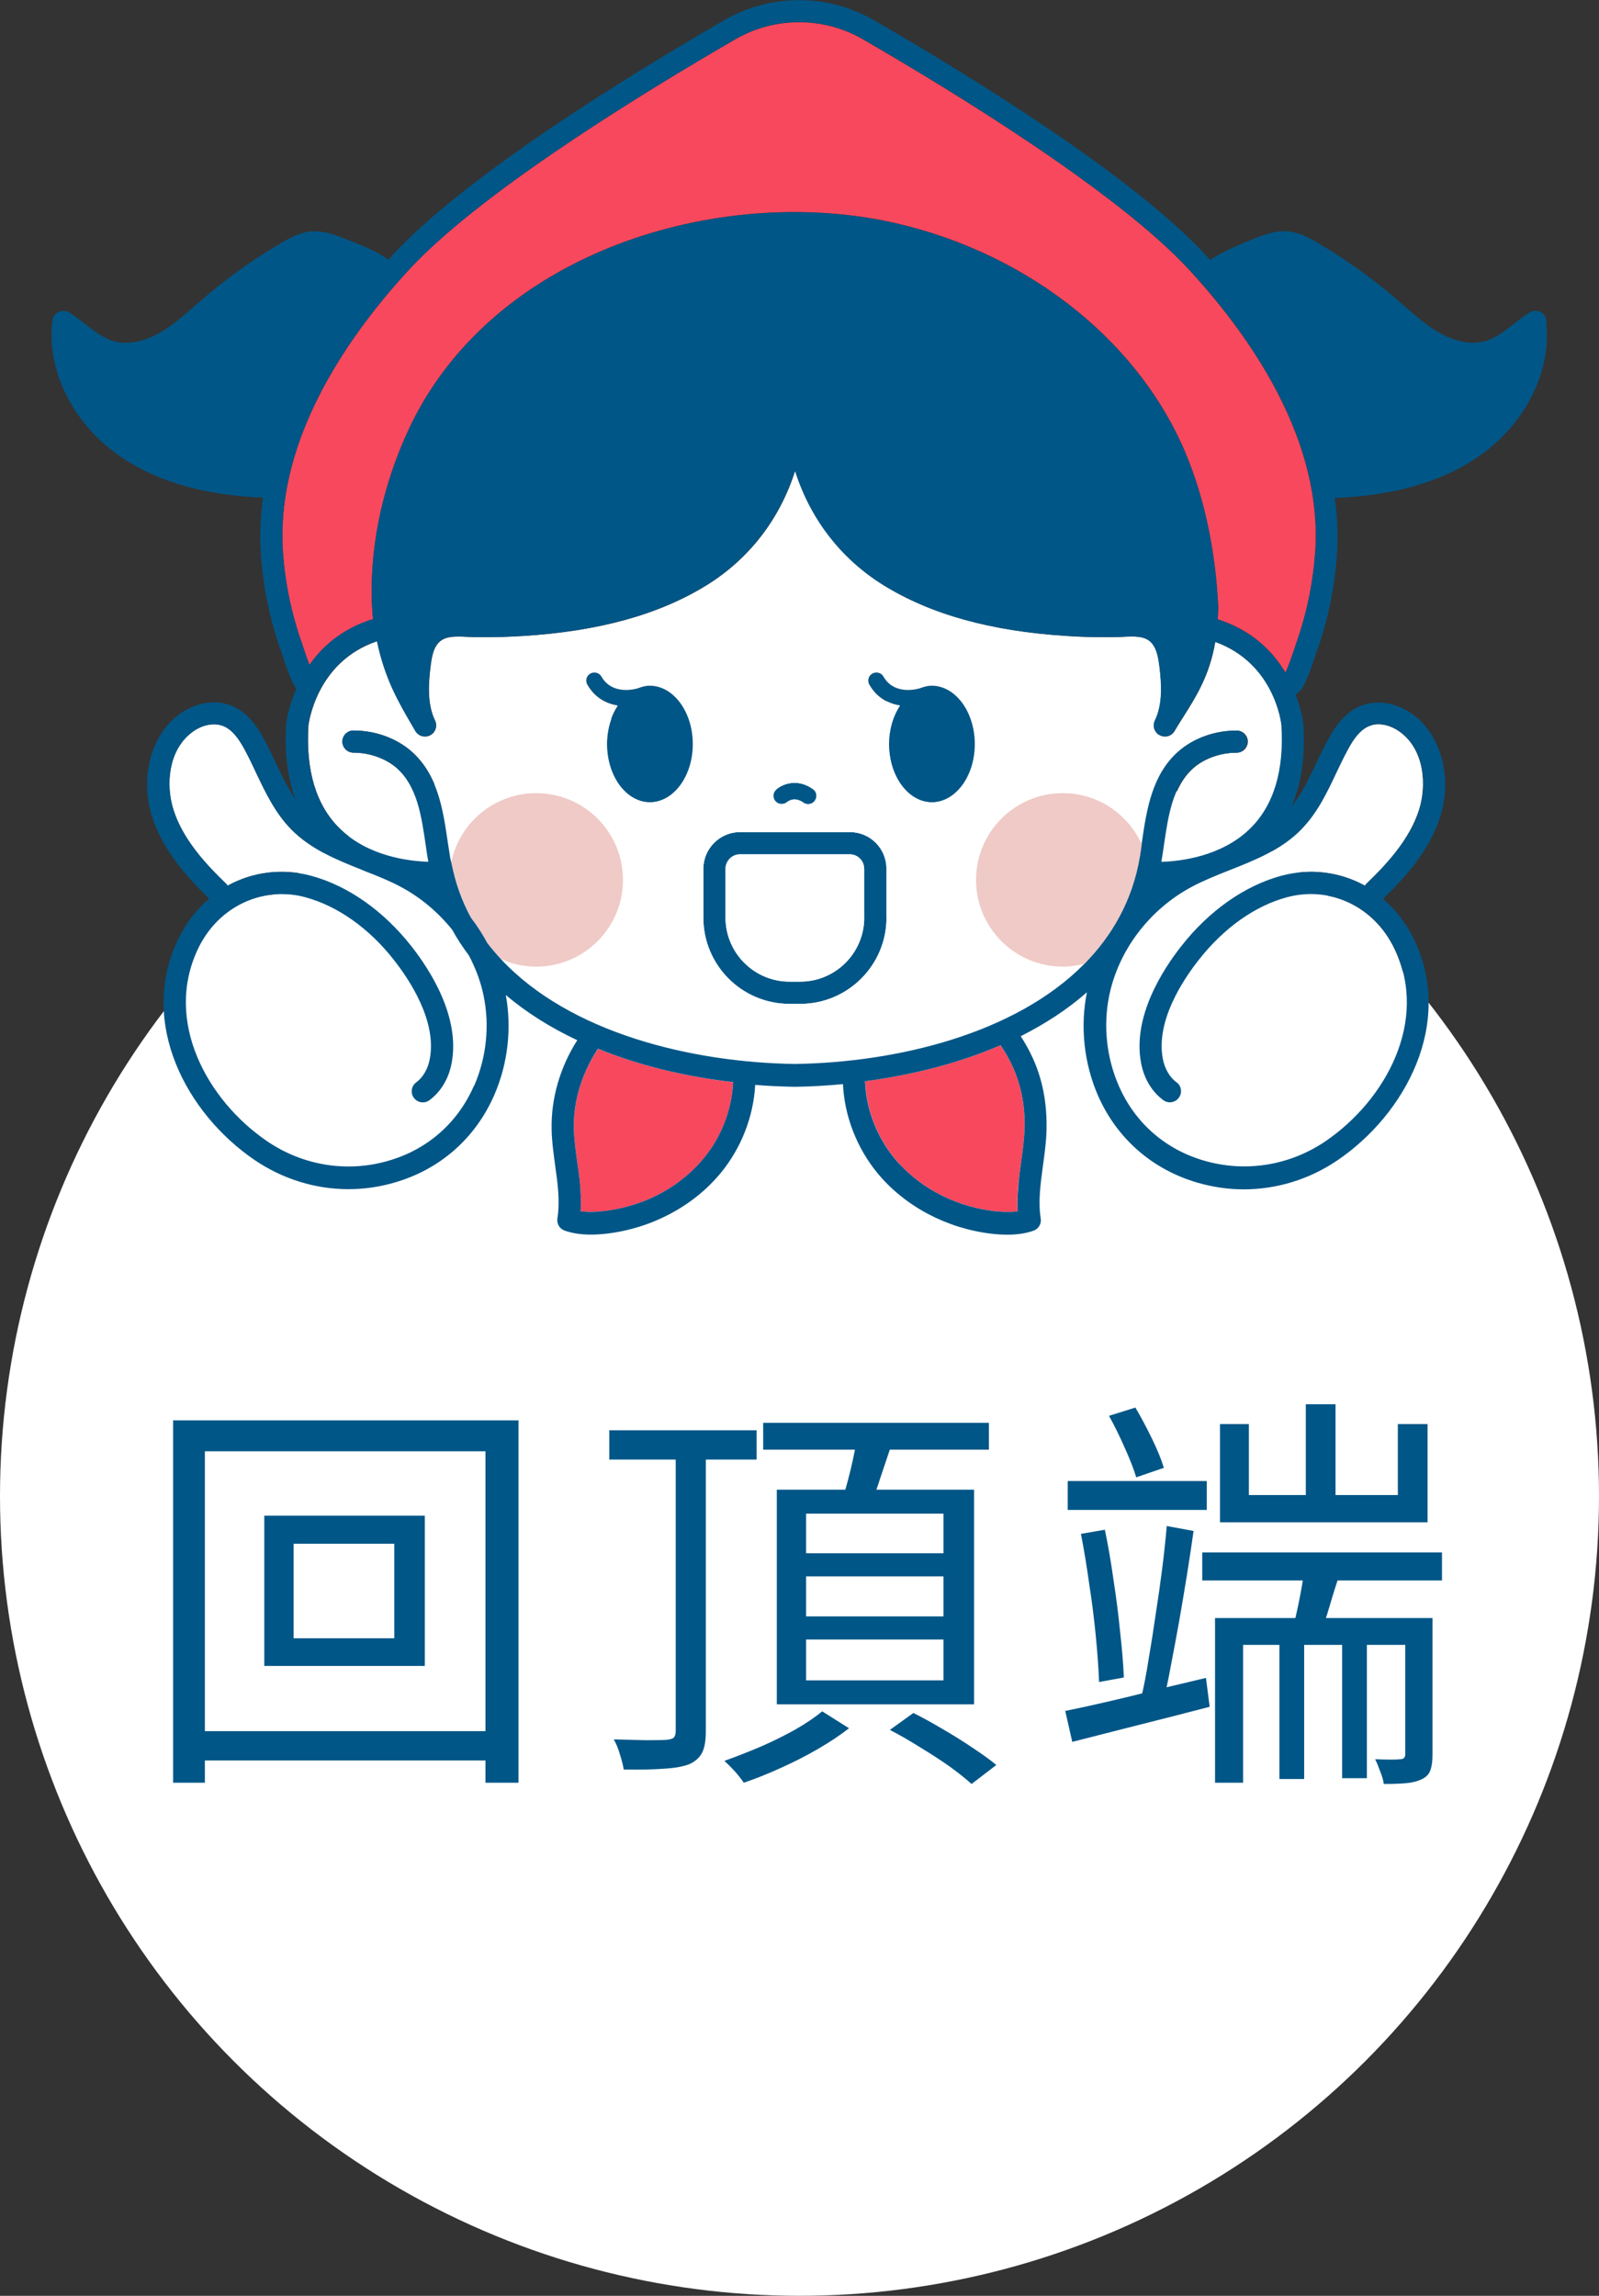
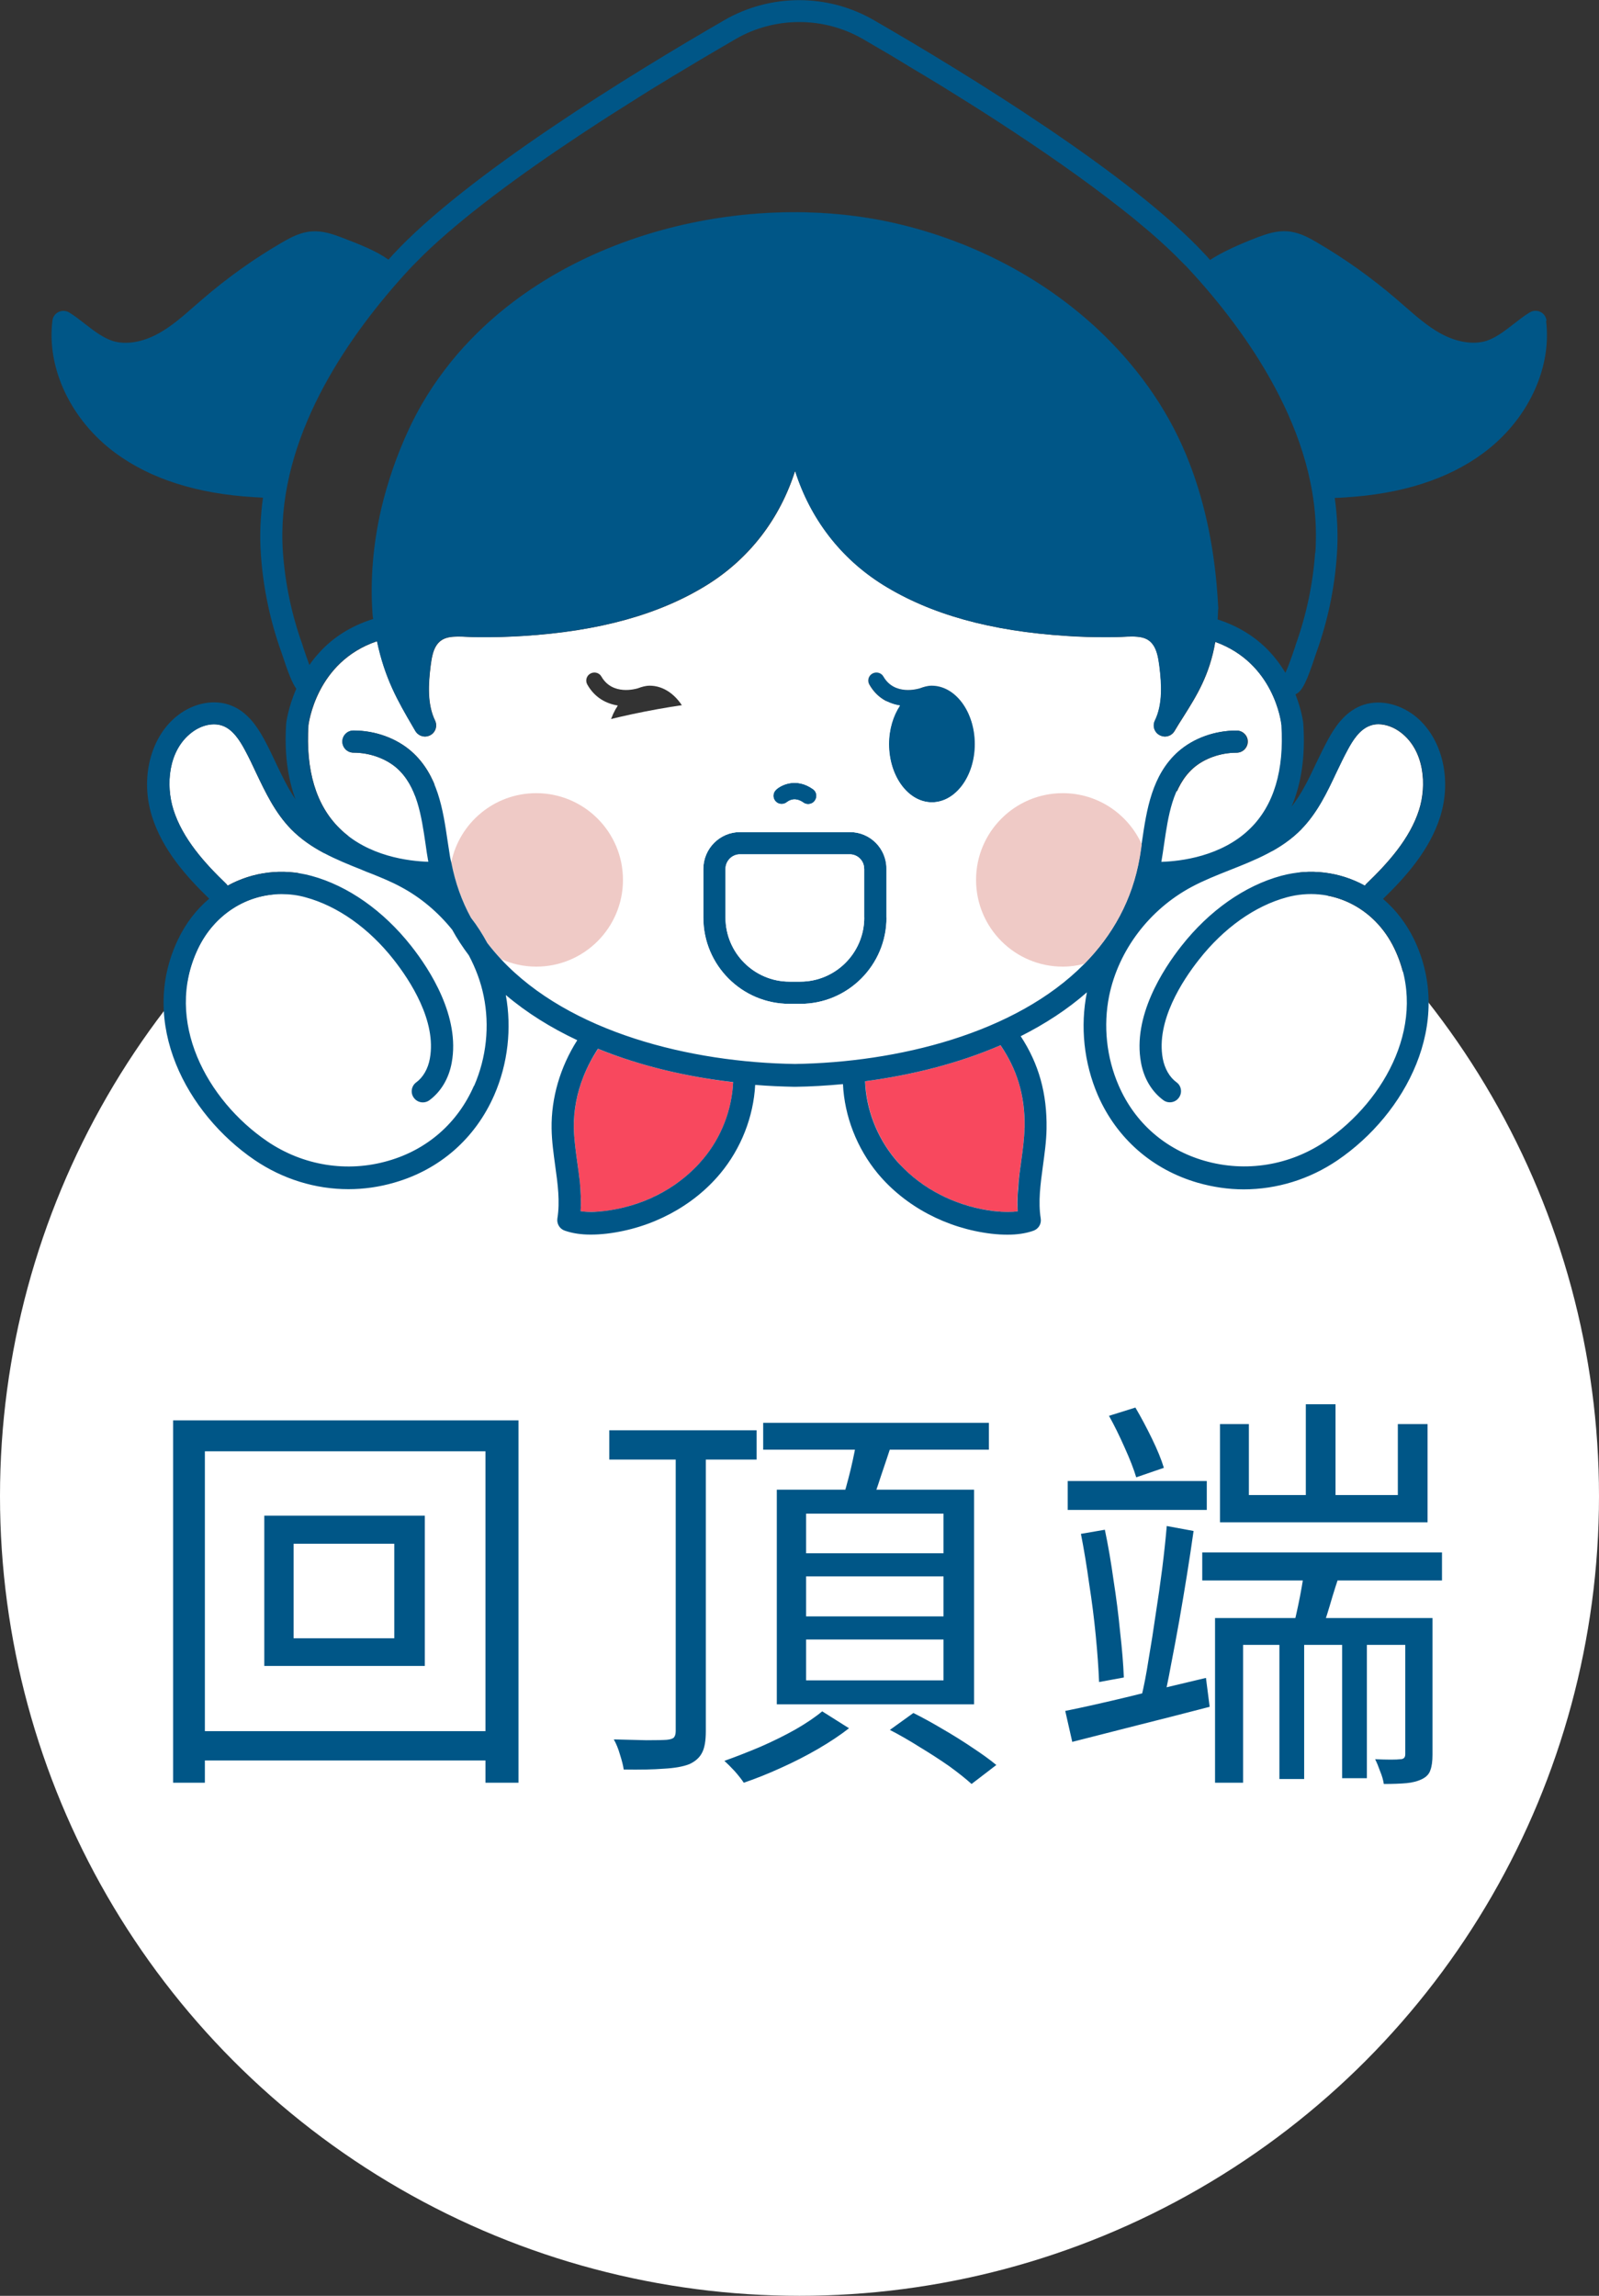
<svg xmlns="http://www.w3.org/2000/svg" width="62" height="89" viewBox="0 0 62 89" fill="none">
  <rect x="0" y="0" width="62" height="89" fill="#333333" stroke="none" />
  <g clip-path="url(#clip0_163_10286)">
    <circle cx="31" cy="58" r="31" fill="white" />
    <g clip-path="url(#clip1_163_10286)">
-       <path d="M25.198 26.582C25.039 26.582 24.887 26.627 24.743 26.682C24.665 26.705 23.755 26.971 23.326 26.227C23.241 26.072 23.045 26.024 22.897 26.113C22.741 26.198 22.69 26.394 22.782 26.542C23.078 27.06 23.529 27.278 23.962 27.352C23.7 27.748 23.537 28.269 23.537 28.846C23.537 30.093 24.284 31.103 25.205 31.103C26.126 31.103 26.877 30.089 26.877 28.846C26.877 27.604 26.126 26.582 25.205 26.582H25.198Z" fill="#005687" />
      <path d="M30.521 31.092C30.569 31.055 30.809 30.874 31.15 31.114C31.205 31.159 31.272 31.173 31.335 31.173C31.438 31.173 31.538 31.125 31.597 31.036C31.701 30.889 31.668 30.689 31.52 30.589C30.891 30.145 30.31 30.411 30.088 30.615C29.959 30.737 29.951 30.933 30.066 31.062C30.181 31.195 30.388 31.203 30.517 31.092H30.521Z" fill="#005687" />
      <path d="M32.955 32.257H28.694C27.909 32.257 27.273 32.901 27.273 33.685V35.575C27.273 37.414 28.768 38.916 30.613 38.916H31.035C32.874 38.916 34.376 37.417 34.376 35.575V33.674C34.376 32.893 33.743 32.257 32.959 32.257H32.955ZM33.51 35.575C33.51 36.94 32.397 38.054 31.032 38.054H30.61C29.245 38.054 28.131 36.94 28.131 35.575V33.685C28.131 33.374 28.383 33.119 28.69 33.119H32.951C33.258 33.119 33.506 33.371 33.506 33.674V35.575H33.51Z" fill="#005687" />
      <path d="M36.133 26.582C35.974 26.582 35.822 26.627 35.678 26.682C35.6 26.705 34.69 26.971 34.261 26.227C34.176 26.072 33.98 26.024 33.832 26.113C33.676 26.198 33.625 26.394 33.717 26.542C34.013 27.06 34.464 27.278 34.897 27.352C34.635 27.748 34.472 28.269 34.472 28.846C34.472 30.093 35.219 31.103 36.14 31.103C37.061 31.103 37.812 30.089 37.812 28.846C37.812 27.604 37.061 26.582 36.14 26.582H36.133Z" fill="#005687" />
      <path d="M39.591 45.064C39.654 44.598 39.717 44.158 39.725 43.721C39.747 42.489 39.455 41.49 38.792 40.521C37.146 41.231 35.337 41.679 33.547 41.916C33.588 42.992 33.998 44.072 34.705 44.927C35.622 46.033 37.024 46.773 38.548 46.95C38.903 46.995 39.203 46.999 39.458 46.958C39.414 46.31 39.503 45.678 39.588 45.064H39.591Z" fill="#F8485E" />
      <path d="M28.427 41.953C26.648 41.746 24.843 41.328 23.189 40.662C22.571 41.583 22.235 42.656 22.25 43.717C22.257 44.158 22.32 44.598 22.383 45.06C22.468 45.678 22.556 46.31 22.512 46.958C22.771 46.995 23.071 46.991 23.43 46.95C24.761 46.791 25.997 46.207 26.903 45.323C27.033 45.197 27.155 45.064 27.269 44.927C27.972 44.087 28.383 43.022 28.427 41.953Z" fill="#F8485E" />
-       <path d="M50.242 24.988C50.652 23.845 50.904 22.65 50.992 21.437C51.307 17.087 48.51 13.069 46.109 10.461C43.32 7.439 36.98 3.562 33.443 1.517C31.927 0.644 30.04 0.644 28.523 1.517C25.209 3.437 19.427 6.962 16.419 9.884C16.22 10.08 16.031 10.269 15.857 10.458C15.709 10.617 15.565 10.78 15.413 10.95C13.127 13.558 10.682 17.346 10.974 21.433C11.059 22.643 11.315 23.841 11.725 24.985L11.755 25.084C11.858 25.395 11.94 25.613 11.999 25.776C12.125 25.595 12.265 25.417 12.428 25.247C12.913 24.733 13.575 24.274 14.47 23.997C14.463 23.919 14.448 23.845 14.441 23.764V23.742C14.281 21.43 14.788 18.888 15.868 16.602C16.479 15.304 17.285 14.161 18.24 13.169C22.368 8.871 29.241 7.41 34.683 8.641C39.995 9.844 44.374 13.395 46.113 17.919C46.749 19.569 47.127 21.43 47.234 23.446V23.464C47.238 23.501 47.241 23.538 47.241 23.575C47.241 23.597 47.234 23.619 47.234 23.645C47.23 23.771 47.227 23.89 47.215 24.008C48.555 24.43 49.361 25.266 49.842 26.072C49.908 25.939 50.02 25.658 50.212 25.084L50.242 24.985V24.988Z" fill="#F8485E" />
      <path d="M38.552 46.947C37.028 46.766 35.626 46.029 34.709 44.923C35.626 46.029 37.028 46.769 38.552 46.947C38.911 46.991 39.207 46.995 39.466 46.954C39.207 46.991 38.911 46.987 38.556 46.947H38.552Z" fill="#005687" />
-       <path d="M22.512 46.958C22.556 46.31 22.468 45.678 22.383 45.06C22.32 44.594 22.257 44.154 22.25 43.717C22.231 42.656 22.568 41.583 23.189 40.662C22.568 41.583 22.231 42.656 22.25 43.721C22.257 44.161 22.32 44.602 22.383 45.064C22.468 45.682 22.556 46.314 22.512 46.962C22.771 46.999 23.071 46.995 23.43 46.954C23.071 46.999 22.771 47.002 22.512 46.962V46.958Z" fill="#005687" />
      <path d="M12.428 25.251C12.913 24.737 13.575 24.278 14.47 24.004C13.575 24.278 12.913 24.737 12.428 25.255V25.251Z" fill="#005687" />
      <path d="M11.725 24.988C11.315 23.845 11.063 22.65 10.974 21.437C10.682 17.349 13.124 13.561 15.413 10.957C15.565 10.783 15.709 10.62 15.857 10.461C16.031 10.273 16.22 10.08 16.42 9.888C16.22 10.084 16.031 10.276 15.857 10.465C15.709 10.624 15.565 10.787 15.413 10.957C13.127 13.565 10.682 17.353 10.974 21.441C11.059 22.65 11.315 23.849 11.725 24.992L11.755 25.092C11.858 25.402 11.94 25.621 11.999 25.787C11.94 25.625 11.858 25.402 11.755 25.096L11.725 24.996V24.988Z" fill="#005687" />
      <path d="M47.216 24.012C47.223 23.897 47.227 23.775 47.234 23.649C47.234 23.623 47.242 23.601 47.242 23.579C47.242 23.542 47.238 23.505 47.234 23.468V23.449C47.127 21.433 46.753 19.573 46.113 17.923C44.371 13.399 39.995 9.847 34.683 8.645C29.241 7.413 22.368 8.874 18.24 13.173C22.368 8.874 29.241 7.417 34.683 8.649C39.995 9.851 44.375 13.402 46.113 17.926C46.749 19.576 47.127 21.437 47.234 23.453V23.471C47.238 23.509 47.242 23.546 47.242 23.582C47.242 23.605 47.234 23.627 47.234 23.653C47.23 23.779 47.227 23.897 47.216 24.015C48.555 24.437 49.361 25.273 49.846 26.079C49.365 25.273 48.558 24.437 47.219 24.015L47.216 24.012Z" fill="#005687" />
      <path d="M46.198 34.384C44.556 35.257 43.357 36.84 42.998 38.612C42.765 39.767 42.895 41.002 43.372 42.093C43.997 43.532 45.177 44.568 46.694 45.001C48.292 45.463 50.005 45.186 51.392 44.243C53.726 42.648 55.402 39.578 54.07 36.785C53.293 35.146 51.577 34.329 49.89 34.787C48.654 35.124 47.441 35.982 46.483 37.203C45.847 38.013 44.811 39.585 45.077 41.039C45.151 41.431 45.344 41.764 45.606 41.956C45.799 42.093 45.843 42.367 45.703 42.556C45.566 42.748 45.292 42.792 45.103 42.656C44.656 42.326 44.345 41.812 44.234 41.194C43.905 39.411 45.077 37.591 45.806 36.67C46.879 35.305 48.255 34.34 49.668 33.955C50.807 33.644 51.954 33.803 52.92 34.336C52.938 34.31 52.957 34.281 52.983 34.258C53.793 33.478 54.666 32.527 55.025 31.384C55.32 30.441 55.232 29.109 54.325 28.406C54.055 28.195 53.733 28.077 53.441 28.077C53.316 28.077 53.197 28.099 53.086 28.147C52.705 28.299 52.439 28.721 52.25 29.072C52.095 29.357 51.954 29.657 51.81 29.956C51.451 30.718 51.077 31.506 50.456 32.146C49.672 32.949 48.643 33.352 47.652 33.744C47.156 33.937 46.65 34.14 46.191 34.388L46.198 34.384Z" fill="white" />
      <path d="M18.177 37.033C17.94 36.718 17.722 36.386 17.529 36.038C16.989 35.364 16.323 34.791 15.55 34.384C15.184 34.184 14.788 34.022 14.392 33.863C14.263 33.815 14.133 33.766 14.004 33.707C13.039 33.322 12.047 32.919 11.285 32.142C10.664 31.506 10.29 30.715 9.927 29.953C9.791 29.657 9.646 29.353 9.491 29.068C9.302 28.713 9.036 28.292 8.655 28.144C8.292 27.996 7.812 28.096 7.419 28.403C6.513 29.105 6.424 30.437 6.72 31.38C7.079 32.523 7.952 33.474 8.762 34.255C8.788 34.277 8.81 34.306 8.825 34.332C9.791 33.803 10.941 33.644 12.077 33.951C13.49 34.336 14.858 35.302 15.939 36.667C16.667 37.588 17.84 39.408 17.511 41.191C17.4 41.809 17.089 42.323 16.642 42.652C16.449 42.789 16.179 42.748 16.042 42.552C15.902 42.363 15.942 42.09 16.139 41.953C16.401 41.76 16.593 41.428 16.664 41.035C16.93 39.582 15.902 38.009 15.262 37.199C14.3 35.975 13.087 35.117 11.847 34.784C11.537 34.699 11.222 34.658 10.915 34.658C9.558 34.658 8.3 35.45 7.667 36.781C6.339 39.574 8.011 42.645 10.353 44.239C11.74 45.182 13.449 45.46 15.043 44.997C16.56 44.561 17.74 43.529 18.369 42.09C18.846 40.998 18.976 39.763 18.739 38.609C18.628 38.057 18.428 37.532 18.166 37.033H18.177Z" fill="white" />
      <path d="M49.69 28.099C49.683 28.01 49.409 25.709 47.123 24.885C46.905 26.168 46.398 26.975 45.902 27.763C45.78 27.951 45.662 28.144 45.544 28.34C45.466 28.477 45.318 28.554 45.174 28.554C45.103 28.554 45.037 28.536 44.97 28.502C44.763 28.395 44.682 28.144 44.785 27.933C45.092 27.3 45.044 26.516 44.959 25.832C44.922 25.547 44.874 25.255 44.741 25.04C44.5 24.655 44.119 24.655 43.476 24.692C43.291 24.7 43.106 24.703 42.928 24.703C42.407 24.703 41.881 24.692 41.374 24.655C38.419 24.47 36.085 23.819 34.239 22.672C32.585 21.637 31.416 20.094 30.832 18.252C30.247 20.098 29.078 21.64 27.425 22.672C25.579 23.819 23.245 24.47 20.289 24.655C19.734 24.689 19.168 24.707 18.599 24.703C18.465 24.703 18.328 24.7 18.184 24.692C17.533 24.659 17.156 24.659 16.912 25.04C16.778 25.255 16.734 25.547 16.697 25.832C16.612 26.516 16.564 27.3 16.871 27.933C16.971 28.144 16.889 28.395 16.686 28.502C16.623 28.536 16.553 28.554 16.483 28.554C16.331 28.554 16.19 28.477 16.109 28.34L16.005 28.162C15.436 27.186 14.929 26.312 14.622 24.859C12.243 25.661 11.97 28.092 11.962 28.11C11.851 29.86 12.254 31.214 13.168 32.113C14.274 33.208 15.872 33.389 16.616 33.411C16.612 33.4 16.608 33.385 16.608 33.374C16.575 33.163 16.538 32.949 16.508 32.727C16.346 31.621 16.179 30.474 15.387 29.775C14.962 29.405 14.337 29.179 13.712 29.179H13.708C13.471 29.179 13.279 28.987 13.279 28.75C13.279 28.514 13.471 28.321 13.708 28.321H13.712C14.552 28.321 15.369 28.617 15.957 29.131C16.986 30.041 17.185 31.403 17.363 32.605C17.392 32.816 17.422 33.027 17.459 33.23C17.47 33.304 17.489 33.371 17.507 33.441C17.818 31.906 19.175 30.752 20.799 30.752C22.66 30.752 24.166 32.261 24.166 34.118C24.166 35.975 22.66 37.48 20.799 37.48C20.311 37.48 19.852 37.377 19.438 37.192C22.09 40.04 26.796 41.194 30.832 41.254C34.782 41.194 39.377 40.085 42.055 37.373C41.789 37.443 41.508 37.48 41.215 37.48C39.358 37.48 37.853 35.975 37.853 34.118C37.853 32.261 39.358 30.752 41.215 30.752C42.581 30.752 43.753 31.565 44.278 32.734C44.286 32.69 44.297 32.649 44.301 32.605C44.478 31.403 44.674 30.041 45.706 29.131C46.291 28.617 47.112 28.321 47.952 28.321H47.955C48.192 28.321 48.385 28.514 48.385 28.75C48.381 28.987 48.192 29.179 47.955 29.179H47.952C47.327 29.179 46.698 29.405 46.276 29.775C45.484 30.474 45.318 31.621 45.155 32.727C45.126 32.945 45.092 33.163 45.055 33.374C45.051 33.385 45.051 33.4 45.048 33.411C45.784 33.389 47.386 33.208 48.499 32.113C49.413 31.214 49.816 29.86 49.702 28.096L49.69 28.099ZM30.088 30.615C30.306 30.411 30.891 30.145 31.52 30.589C31.668 30.689 31.701 30.892 31.598 31.036C31.538 31.125 31.438 31.173 31.335 31.173C31.272 31.173 31.205 31.155 31.15 31.114C30.81 30.874 30.569 31.055 30.521 31.092C30.392 31.203 30.184 31.195 30.07 31.062C29.955 30.933 29.962 30.733 30.092 30.615H30.088ZM25.198 31.103C24.277 31.103 23.529 30.089 23.529 28.846C23.529 28.269 23.692 27.748 23.955 27.352C23.518 27.278 23.071 27.06 22.775 26.542C22.686 26.39 22.738 26.198 22.89 26.113C23.041 26.028 23.234 26.076 23.319 26.227C23.748 26.975 24.658 26.705 24.735 26.682C24.883 26.627 25.031 26.582 25.191 26.582C26.112 26.582 26.863 27.596 26.863 28.846C26.863 30.097 26.112 31.103 25.191 31.103H25.198ZM34.372 35.575C34.372 37.414 32.874 38.916 31.032 38.916H30.61C28.764 38.916 27.269 37.417 27.269 35.575V33.685C27.269 32.901 27.906 32.257 28.69 32.257H32.951C33.736 32.257 34.368 32.893 34.368 33.674V35.575H34.372ZM36.133 31.103C35.212 31.103 34.464 30.089 34.464 28.846C34.464 28.269 34.627 27.748 34.89 27.352C34.453 27.278 34.006 27.06 33.71 26.542C33.621 26.39 33.673 26.198 33.824 26.113C33.976 26.028 34.169 26.076 34.254 26.227C34.683 26.975 35.593 26.705 35.67 26.682C35.818 26.627 35.966 26.582 36.125 26.582C37.046 26.582 37.797 27.596 37.797 28.846C37.797 30.097 37.046 31.103 36.125 31.103H36.133Z" fill="white" />
      <path d="M24.155 34.11C24.155 32.253 22.649 30.748 20.792 30.748C19.164 30.748 17.807 31.902 17.496 33.437C17.651 34.214 17.91 34.928 18.262 35.575C18.502 35.886 18.709 36.212 18.894 36.552C19.061 36.77 19.238 36.977 19.427 37.181C19.845 37.366 20.307 37.473 20.792 37.473C22.649 37.473 24.155 35.968 24.155 34.11Z" fill="#EFCAC6" />
      <path d="M59.967 12.426C59.944 12.278 59.856 12.148 59.722 12.089C59.589 12.026 59.434 12.037 59.308 12.115C59.083 12.252 58.883 12.411 58.683 12.566C58.335 12.836 58.002 13.092 57.633 13.214C57.115 13.373 56.46 13.266 55.827 12.911C55.335 12.633 54.906 12.256 54.447 11.856L54.14 11.59C53.182 10.769 52.143 10.025 51.048 9.389C50.708 9.189 50.341 8.997 49.912 8.967C49.494 8.937 49.121 9.067 48.769 9.196C47.959 9.507 47.349 9.796 46.92 10.077C46.864 10.014 46.805 9.944 46.746 9.884C43.879 6.777 37.457 2.845 33.876 0.777C32.093 -0.251 29.877 -0.251 28.094 0.777C24.513 2.845 18.088 6.781 15.225 9.884C15.169 9.944 15.114 10.007 15.062 10.066C14.592 9.729 13.993 9.492 13.231 9.2C12.883 9.071 12.509 8.941 12.091 8.971C11.655 9 11.289 9.196 10.948 9.393C9.853 10.025 8.814 10.769 7.856 11.594L7.549 11.86C7.094 12.259 6.661 12.64 6.169 12.914C5.54 13.269 4.882 13.377 4.367 13.217C3.998 13.095 3.665 12.844 3.313 12.57C3.113 12.415 2.914 12.256 2.692 12.119C2.566 12.041 2.407 12.03 2.274 12.093C2.141 12.156 2.048 12.282 2.033 12.43C1.8 14.283 2.758 16.291 4.464 17.553C5.832 18.567 7.649 19.144 9.853 19.273C9.976 19.28 10.09 19.284 10.197 19.292C10.098 20.017 10.061 20.753 10.116 21.504C10.205 22.795 10.475 24.067 10.911 25.288L10.937 25.362C11.174 26.083 11.329 26.479 11.489 26.701C11.167 27.437 11.096 28.033 11.096 28.051C11.022 29.172 11.148 30.152 11.459 30.988C11.17 30.567 10.941 30.093 10.704 29.594C10.556 29.283 10.412 28.969 10.249 28.673C9.99 28.196 9.613 27.611 8.977 27.356C8.326 27.093 7.523 27.241 6.887 27.737C5.836 28.554 5.425 30.167 5.895 31.654C6.306 32.956 7.238 33.992 8.111 34.839C7.615 35.257 7.197 35.797 6.898 36.43C5.359 39.663 7.234 43.174 9.876 44.972C10.967 45.711 12.232 46.1 13.512 46.1C14.107 46.1 14.707 46.015 15.291 45.845C17.059 45.338 18.432 44.128 19.164 42.452C19.693 41.239 19.849 39.863 19.612 38.572C20.43 39.267 21.369 39.848 22.383 40.325C21.721 41.365 21.369 42.563 21.388 43.751C21.395 44.243 21.465 44.727 21.528 45.197C21.628 45.907 21.717 46.581 21.613 47.232C21.58 47.443 21.702 47.642 21.902 47.709C22.205 47.813 22.531 47.861 22.904 47.861C23.097 47.861 23.304 47.849 23.526 47.824C25.268 47.617 26.873 46.762 27.928 45.493C28.738 44.52 29.215 43.292 29.282 42.057C29.8 42.101 30.306 42.12 30.806 42.131H30.828C31.435 42.123 32.056 42.086 32.685 42.027C32.744 43.274 33.225 44.513 34.039 45.497C35.101 46.769 36.702 47.62 38.441 47.827C38.667 47.853 38.87 47.864 39.066 47.864C39.44 47.864 39.769 47.816 40.065 47.713C40.268 47.642 40.387 47.446 40.353 47.236C40.25 46.584 40.342 45.911 40.438 45.201C40.501 44.731 40.572 44.243 40.579 43.755C40.601 42.397 40.283 41.246 39.577 40.17C40.516 39.697 41.386 39.134 42.144 38.468C41.877 39.796 42.029 41.209 42.569 42.46C43.302 44.136 44.681 45.342 46.446 45.852C47.031 46.018 47.626 46.107 48.222 46.107C49.505 46.107 50.774 45.719 51.862 44.979C54.503 43.181 56.375 39.671 54.84 36.438C54.536 35.805 54.118 35.265 53.626 34.847C54.496 34.003 55.431 32.964 55.842 31.662C56.312 30.175 55.901 28.566 54.851 27.744C54.207 27.249 53.412 27.101 52.761 27.363C52.124 27.622 51.747 28.203 51.488 28.68C51.325 28.976 51.177 29.291 51.026 29.601C50.741 30.212 50.46 30.785 50.079 31.27C50.463 30.375 50.619 29.298 50.534 28.048C50.534 28.037 50.482 27.552 50.23 26.916C50.486 26.812 50.667 26.435 51.015 25.373L51.041 25.299C51.481 24.078 51.747 22.81 51.836 21.515C51.891 20.764 51.854 20.028 51.754 19.303C51.884 19.299 52.01 19.295 52.128 19.284C54.333 19.155 56.149 18.578 57.514 17.564C59.223 16.303 60.178 14.294 59.948 12.441L59.967 12.426ZM18.376 42.094C17.748 43.533 16.567 44.568 15.051 45.001C13.457 45.464 11.747 45.186 10.36 44.243C8.022 42.648 6.35 39.578 7.675 36.785C8.307 35.453 9.565 34.662 10.922 34.662C11.229 34.662 11.544 34.699 11.855 34.788C13.09 35.124 14.307 35.983 15.265 37.203C15.902 38.013 16.934 39.586 16.667 41.039C16.597 41.431 16.405 41.764 16.142 41.957C15.95 42.094 15.905 42.367 16.046 42.556C16.183 42.748 16.449 42.793 16.645 42.656C17.093 42.327 17.404 41.812 17.515 41.195C17.844 39.412 16.671 37.592 15.942 36.67C14.866 35.306 13.493 34.34 12.08 33.955C10.941 33.645 9.794 33.804 8.829 34.336C8.81 34.31 8.792 34.281 8.766 34.259C7.956 33.478 7.083 32.527 6.724 31.384C6.428 30.441 6.517 29.109 7.423 28.407C7.815 28.099 8.296 28.003 8.659 28.148C9.04 28.299 9.306 28.721 9.495 29.072C9.65 29.357 9.791 29.657 9.931 29.956C10.294 30.718 10.667 31.506 11.289 32.146C12.051 32.923 13.042 33.326 14.008 33.711C14.137 33.77 14.267 33.818 14.396 33.867C14.792 34.026 15.188 34.188 15.554 34.388C16.323 34.799 16.993 35.372 17.533 36.042C17.722 36.389 17.944 36.722 18.18 37.037C18.443 37.536 18.643 38.061 18.754 38.613C18.991 39.767 18.861 41.002 18.384 42.094H18.376ZM27.269 44.923C27.155 45.06 27.033 45.194 26.903 45.319C26.674 45.545 26.43 45.741 26.167 45.926C25.571 46.337 24.891 46.64 24.169 46.814C23.925 46.873 23.677 46.917 23.43 46.947C23.071 46.991 22.775 46.995 22.516 46.954H22.512C22.538 46.57 22.516 46.196 22.483 45.822C22.453 45.567 22.42 45.308 22.383 45.06C22.32 44.594 22.257 44.154 22.25 43.718C22.238 43.041 22.372 42.364 22.627 41.724C22.775 41.354 22.963 40.995 23.185 40.658H23.189C24.839 41.328 26.644 41.746 28.424 41.949H28.427C28.379 43.018 27.972 44.084 27.269 44.923ZM39.725 43.718C39.717 44.158 39.654 44.598 39.591 45.06C39.543 45.397 39.495 45.737 39.477 46.081C39.458 46.263 39.451 46.444 39.451 46.629C39.451 46.736 39.455 46.843 39.462 46.958H39.458C39.336 46.977 39.214 46.984 39.074 46.984C38.911 46.984 38.737 46.973 38.544 46.951C37.213 46.792 35.977 46.211 35.071 45.323C34.941 45.197 34.816 45.064 34.701 44.927C33.995 44.073 33.58 42.992 33.543 41.916H33.547C35.334 41.679 37.146 41.232 38.792 40.521H38.796C39.114 40.991 39.347 41.465 39.499 41.968C39.665 42.512 39.739 43.085 39.728 43.721L39.725 43.718ZM42.044 37.366C39.366 40.081 34.771 41.187 30.821 41.246C26.788 41.187 22.083 40.033 19.427 37.185C19.238 36.981 19.061 36.774 18.894 36.556C18.709 36.215 18.502 35.886 18.262 35.579C17.907 34.932 17.651 34.218 17.5 33.437C17.481 33.367 17.466 33.3 17.452 33.227C17.418 33.023 17.389 32.812 17.355 32.601C17.178 31.399 16.982 30.038 15.95 29.128C15.365 28.614 14.544 28.318 13.704 28.318H13.701C13.464 28.318 13.271 28.51 13.271 28.747C13.271 28.983 13.464 29.176 13.701 29.176H13.704C14.329 29.176 14.955 29.402 15.38 29.771C16.172 30.471 16.338 31.617 16.501 32.724C16.53 32.942 16.564 33.16 16.601 33.371C16.601 33.382 16.605 33.397 16.608 33.408C15.868 33.386 14.27 33.204 13.161 32.109C12.247 31.21 11.844 29.857 11.955 28.107C11.958 28.085 12.236 25.654 14.614 24.855C14.921 26.313 15.428 27.182 15.998 28.159L16.101 28.336C16.183 28.473 16.327 28.551 16.475 28.551C16.545 28.551 16.612 28.532 16.678 28.499C16.882 28.392 16.963 28.14 16.863 27.929C16.556 27.297 16.605 26.512 16.69 25.828C16.727 25.543 16.771 25.251 16.904 25.037C17.145 24.652 17.526 24.652 18.177 24.689C18.317 24.696 18.458 24.7 18.591 24.7C19.161 24.704 19.723 24.689 20.282 24.652C23.237 24.467 25.571 23.816 27.417 22.669C29.071 21.633 30.24 20.091 30.824 18.248C31.409 20.094 32.578 21.637 34.231 22.669C36.077 23.816 38.411 24.467 41.367 24.652C41.874 24.685 42.403 24.7 42.921 24.7C43.098 24.7 43.283 24.696 43.468 24.689C44.116 24.655 44.493 24.655 44.733 25.037C44.867 25.251 44.915 25.543 44.952 25.828C45.037 26.512 45.085 27.297 44.778 27.929C44.674 28.14 44.755 28.392 44.963 28.499C45.026 28.532 45.096 28.551 45.166 28.551C45.314 28.551 45.458 28.473 45.536 28.336C45.651 28.136 45.773 27.948 45.895 27.759C46.391 26.971 46.894 26.165 47.116 24.881C49.402 25.702 49.675 28.003 49.683 28.096C49.798 29.857 49.394 31.21 48.481 32.113C47.367 33.208 45.765 33.389 45.029 33.411C45.033 33.4 45.033 33.386 45.037 33.374C45.07 33.164 45.107 32.949 45.136 32.727C45.299 31.621 45.466 30.474 46.257 29.775C46.679 29.405 47.308 29.18 47.933 29.18H47.937C48.174 29.18 48.362 28.987 48.366 28.75C48.366 28.514 48.174 28.321 47.937 28.321H47.933C47.093 28.321 46.276 28.617 45.688 29.131C44.659 30.041 44.46 31.403 44.282 32.605C44.278 32.65 44.271 32.69 44.26 32.735C44.238 32.901 44.212 33.071 44.186 33.23C43.901 34.902 43.124 36.267 42.037 37.37L42.044 37.366ZM50.463 32.143C51.085 31.506 51.459 30.715 51.817 29.953C51.958 29.657 52.102 29.354 52.258 29.069C52.446 28.713 52.712 28.292 53.094 28.144C53.201 28.096 53.323 28.073 53.449 28.073C53.741 28.073 54.059 28.188 54.333 28.403C55.239 29.106 55.328 30.437 55.032 31.381C54.673 32.524 53.8 33.474 52.99 34.255C52.964 34.277 52.942 34.307 52.927 34.333C51.962 33.804 50.811 33.645 49.675 33.952C48.262 34.336 46.886 35.302 45.813 36.667C45.085 37.588 43.912 39.408 44.241 41.191C44.352 41.809 44.663 42.323 45.111 42.652C45.299 42.789 45.573 42.748 45.71 42.552C45.85 42.364 45.81 42.09 45.614 41.953C45.351 41.761 45.159 41.428 45.085 41.036C44.818 39.582 45.85 38.01 46.49 37.2C47.452 35.975 48.662 35.117 49.897 34.784C51.581 34.329 53.301 35.146 54.078 36.782C55.409 39.574 53.733 42.645 51.399 44.239C50.012 45.182 48.303 45.46 46.701 44.998C45.185 44.561 44.005 43.529 43.379 42.09C42.902 40.999 42.773 39.763 43.006 38.609C43.368 36.837 44.567 35.257 46.206 34.381C46.661 34.137 47.171 33.933 47.667 33.737C48.658 33.345 49.687 32.942 50.471 32.139L50.463 32.143ZM50.992 21.437C50.907 22.647 50.652 23.845 50.242 24.988L50.212 25.088C50.138 25.303 50.079 25.48 50.027 25.617C49.942 25.854 49.879 25.998 49.842 26.08H49.838C49.657 25.776 49.428 25.469 49.15 25.184C48.68 24.707 48.051 24.285 47.215 24.015H47.212C47.219 23.901 47.223 23.779 47.23 23.653C47.23 23.627 47.238 23.605 47.238 23.583C47.238 23.546 47.234 23.509 47.23 23.472V23.453C47.123 21.437 46.749 19.576 46.109 17.927C45.403 16.088 44.26 14.412 42.795 12.984C40.657 10.902 37.831 9.367 34.679 8.649C29.241 7.417 22.368 8.878 18.239 13.177C17.881 13.547 17.544 13.939 17.23 14.357C16.915 14.771 16.627 15.204 16.36 15.663C16.183 15.97 16.02 16.284 15.868 16.606C15.395 17.616 15.032 18.666 14.781 19.728C14.47 21.082 14.352 22.447 14.441 23.745V23.768C14.444 23.812 14.448 23.845 14.451 23.882C14.459 23.919 14.463 23.96 14.47 23.997H14.466C13.575 24.274 12.913 24.729 12.428 25.247C12.265 25.421 12.121 25.595 11.999 25.776H11.995C11.936 25.614 11.855 25.392 11.751 25.081L11.722 24.981C11.311 23.838 11.059 22.643 10.971 21.43C10.678 17.342 13.12 13.554 15.41 10.95C15.561 10.776 15.706 10.613 15.854 10.454C15.939 10.358 16.035 10.265 16.131 10.169L16.419 9.881C17.925 8.42 20.122 6.803 22.357 5.32C22.638 5.135 22.915 4.95 23.197 4.768C23.333 4.68 23.478 4.587 23.614 4.498C24.032 4.232 24.447 3.969 24.854 3.714C25.124 3.54 25.394 3.378 25.657 3.219C25.919 3.056 26.178 2.9 26.433 2.749C26.689 2.593 26.936 2.445 27.18 2.301C27.421 2.161 27.654 2.02 27.88 1.89C28.109 1.757 28.324 1.632 28.531 1.509C30.047 0.636 31.934 0.636 33.451 1.509C33.784 1.702 34.139 1.909 34.516 2.131C34.768 2.283 35.023 2.434 35.285 2.597C35.685 2.834 36.103 3.085 36.532 3.348C37.239 3.784 37.979 4.247 38.722 4.731C40.365 5.797 42.026 6.947 43.461 8.076C43.72 8.279 43.975 8.479 44.215 8.686C44.337 8.786 44.456 8.889 44.578 8.989C45.044 9.393 45.469 9.785 45.843 10.173C45.939 10.262 46.032 10.362 46.12 10.458C47.26 11.69 48.484 13.247 49.424 15.001C50.419 16.854 51.096 18.925 51.018 21.093C51.018 21.204 51.011 21.319 51 21.433L50.992 21.437Z" fill="#005687" />
      <path d="M33.51 33.674V35.575C33.51 36.94 32.396 38.054 31.031 38.054H30.61C29.245 38.054 28.131 36.94 28.131 35.575V33.685C28.131 33.374 28.383 33.119 28.69 33.119H32.951C33.258 33.119 33.506 33.371 33.506 33.674H33.51Z" fill="white" />
      <path d="M44.197 33.226C44.223 33.067 44.249 32.897 44.271 32.731C43.742 31.562 42.573 30.748 41.208 30.748C39.351 30.748 37.846 32.253 37.846 34.11C37.846 35.968 39.351 37.473 41.208 37.473C41.5 37.473 41.778 37.432 42.048 37.362C43.135 36.26 43.912 34.895 44.197 33.223V33.226Z" fill="#EFCAC6" />
    </g>
    <path d="M11.384 59.846V63.51H15.288V59.846H11.384ZM10.248 58.758H16.472V64.582H10.248V58.758ZM6.712 55.062H20.104V69.11H18.824V56.262H7.944V69.11H6.712V55.062ZM7.416 67.11H19.56V68.246H7.416V67.11ZM23.624 55.446H29.336V56.582H23.624V55.446ZM26.2 56.038H27.368V67.11C27.368 67.483 27.32 67.76 27.224 67.942C27.128 68.134 26.963 68.283 26.728 68.39C26.483 68.486 26.152 68.544 25.736 68.566C25.331 68.598 24.813 68.608 24.184 68.598C24.163 68.448 24.115 68.256 24.04 68.022C23.976 67.798 23.896 67.6 23.8 67.43C24.259 67.44 24.68 67.451 25.064 67.462C25.459 67.462 25.72 67.456 25.848 67.446C25.976 67.435 26.067 67.408 26.12 67.366C26.173 67.312 26.2 67.227 26.2 67.11V56.038ZM29.592 55.158H38.344V56.198H29.592V55.158ZM31.256 61.11V62.662H36.584V61.11H31.256ZM31.256 63.558V65.142H36.584V63.558H31.256ZM31.256 58.678V60.214H36.584V58.678H31.256ZM30.12 57.75H37.768V66.07H30.12V57.75ZM33.24 55.654L34.616 55.846C34.467 56.304 34.312 56.768 34.152 57.238C34.003 57.707 33.859 58.107 33.72 58.438L32.632 58.23C32.749 57.867 32.867 57.446 32.984 56.966C33.101 56.475 33.187 56.038 33.24 55.654ZM31.88 66.342L32.92 66.998C32.579 67.264 32.179 67.531 31.72 67.798C31.261 68.064 30.781 68.31 30.28 68.534C29.789 68.758 29.309 68.95 28.84 69.11C28.755 68.982 28.637 68.832 28.488 68.662C28.339 68.502 28.205 68.368 28.088 68.262C28.536 68.102 29 67.92 29.48 67.718C29.971 67.504 30.424 67.28 30.84 67.046C31.267 66.8 31.613 66.566 31.88 66.342ZM34.504 67.062L35.416 66.406C35.779 66.587 36.157 66.795 36.552 67.03C36.957 67.264 37.341 67.504 37.704 67.75C38.077 67.995 38.387 68.219 38.632 68.422L37.672 69.158C37.448 68.955 37.16 68.726 36.808 68.47C36.456 68.224 36.077 67.979 35.672 67.734C35.267 67.478 34.877 67.254 34.504 67.062ZM46.616 60.182H55.912V61.27H46.616V60.182ZM49.608 63.142H50.568V68.966H49.608V63.142ZM52.04 63.142H53V68.934H52.04V63.142ZM50.632 54.438H51.784V58.566H50.632V54.438ZM47.112 62.726H55.064V63.766H48.2V69.11H47.112V62.726ZM54.488 62.726H55.544V68.022C55.544 68.278 55.517 68.475 55.464 68.614C55.421 68.763 55.315 68.88 55.144 68.966C54.973 69.051 54.771 69.104 54.536 69.126C54.301 69.147 54.008 69.158 53.656 69.158C53.635 69.008 53.587 68.843 53.512 68.662C53.448 68.48 53.384 68.326 53.32 68.198C53.544 68.208 53.747 68.214 53.928 68.214C54.109 68.214 54.232 68.208 54.296 68.198C54.424 68.198 54.488 68.134 54.488 68.006V62.726ZM50.616 60.55L52.008 60.838C51.848 61.296 51.699 61.766 51.56 62.246C51.421 62.715 51.288 63.115 51.16 63.446L50.12 63.158C50.216 62.795 50.312 62.368 50.408 61.878C50.504 61.376 50.573 60.934 50.616 60.55ZM47.304 55.206H48.424V57.958H54.2V55.206H55.352V59.014H47.304V55.206ZM41.4 57.414H46.792V58.534H41.4V57.414ZM41.304 66.326C41.997 66.187 42.829 66 43.8 65.766C44.771 65.52 45.757 65.28 46.76 65.046L46.904 66.166C45.965 66.411 45.027 66.651 44.088 66.886C43.16 67.12 42.323 67.334 41.576 67.526L41.304 66.326ZM41.912 59.462L42.84 59.302C42.968 59.91 43.08 60.56 43.176 61.254C43.283 61.936 43.368 62.608 43.432 63.27C43.507 63.92 43.555 64.507 43.576 65.03L42.616 65.206C42.595 64.672 42.552 64.075 42.488 63.414C42.424 62.752 42.339 62.08 42.232 61.398C42.136 60.704 42.029 60.059 41.912 59.462ZM45.24 59.158L46.28 59.35C46.205 59.883 46.12 60.448 46.024 61.046C45.928 61.643 45.827 62.246 45.72 62.854C45.613 63.451 45.507 64.022 45.4 64.566C45.304 65.099 45.203 65.579 45.096 66.006L44.248 65.814C44.355 65.376 44.451 64.88 44.536 64.326C44.632 63.771 44.723 63.195 44.808 62.598C44.904 61.99 44.989 61.392 45.064 60.806C45.139 60.208 45.197 59.659 45.24 59.158ZM43 54.886L44.024 54.566C44.237 54.928 44.451 55.328 44.664 55.766C44.877 56.203 45.032 56.582 45.128 56.902L44.056 57.27C43.96 56.95 43.811 56.566 43.608 56.118C43.405 55.659 43.203 55.248 43 54.886Z" fill="#005687" />
  </g>
  <defs>
    <clipPath id="clip0_163_10286">
      <rect width="62" height="89" fill="white" />
    </clipPath>
    <clipPath id="clip1_163_10286">
      <rect width="58" height="47.846" fill="white" transform="translate(2)" />
    </clipPath>
  </defs>
</svg>